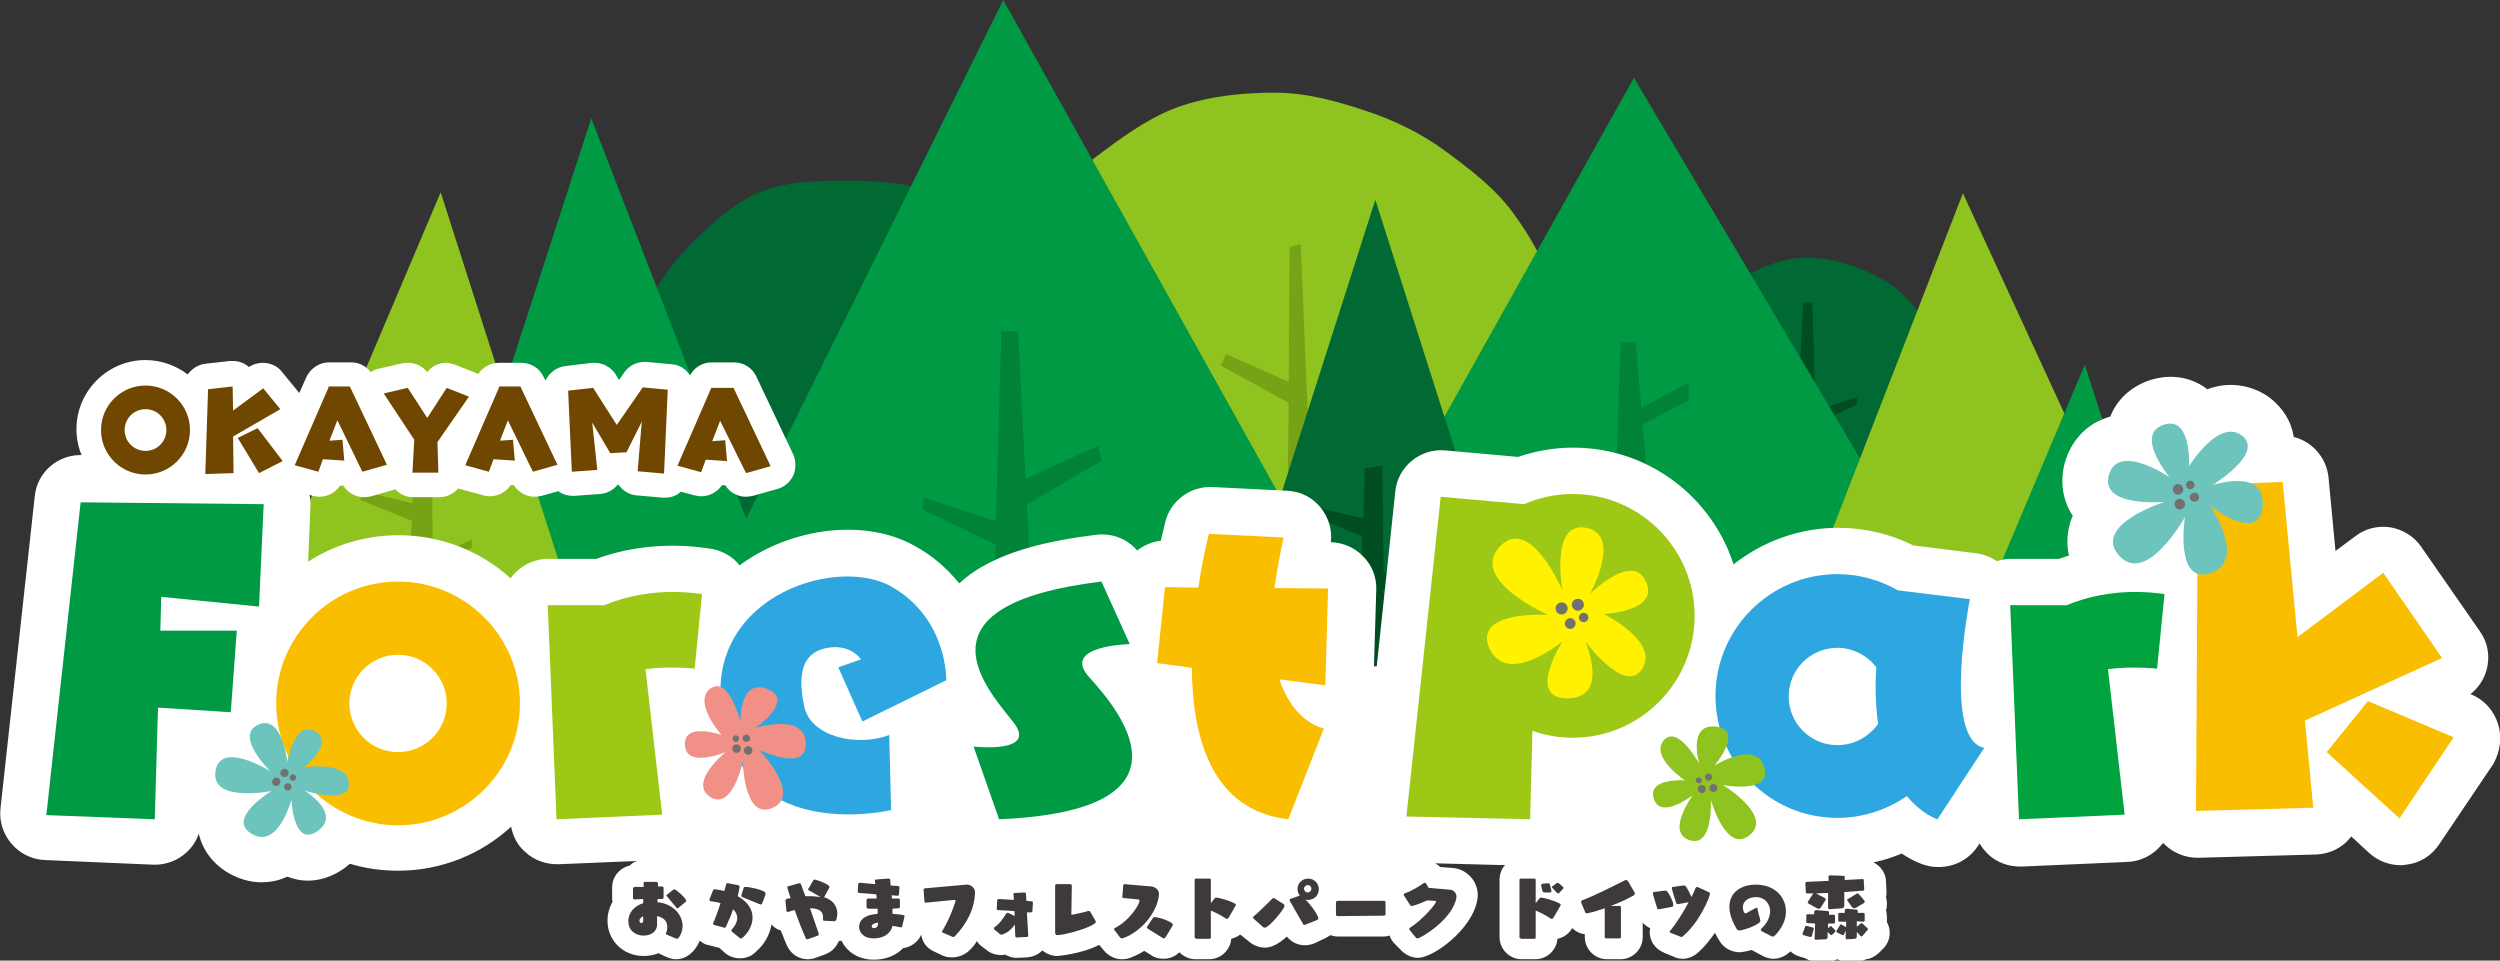
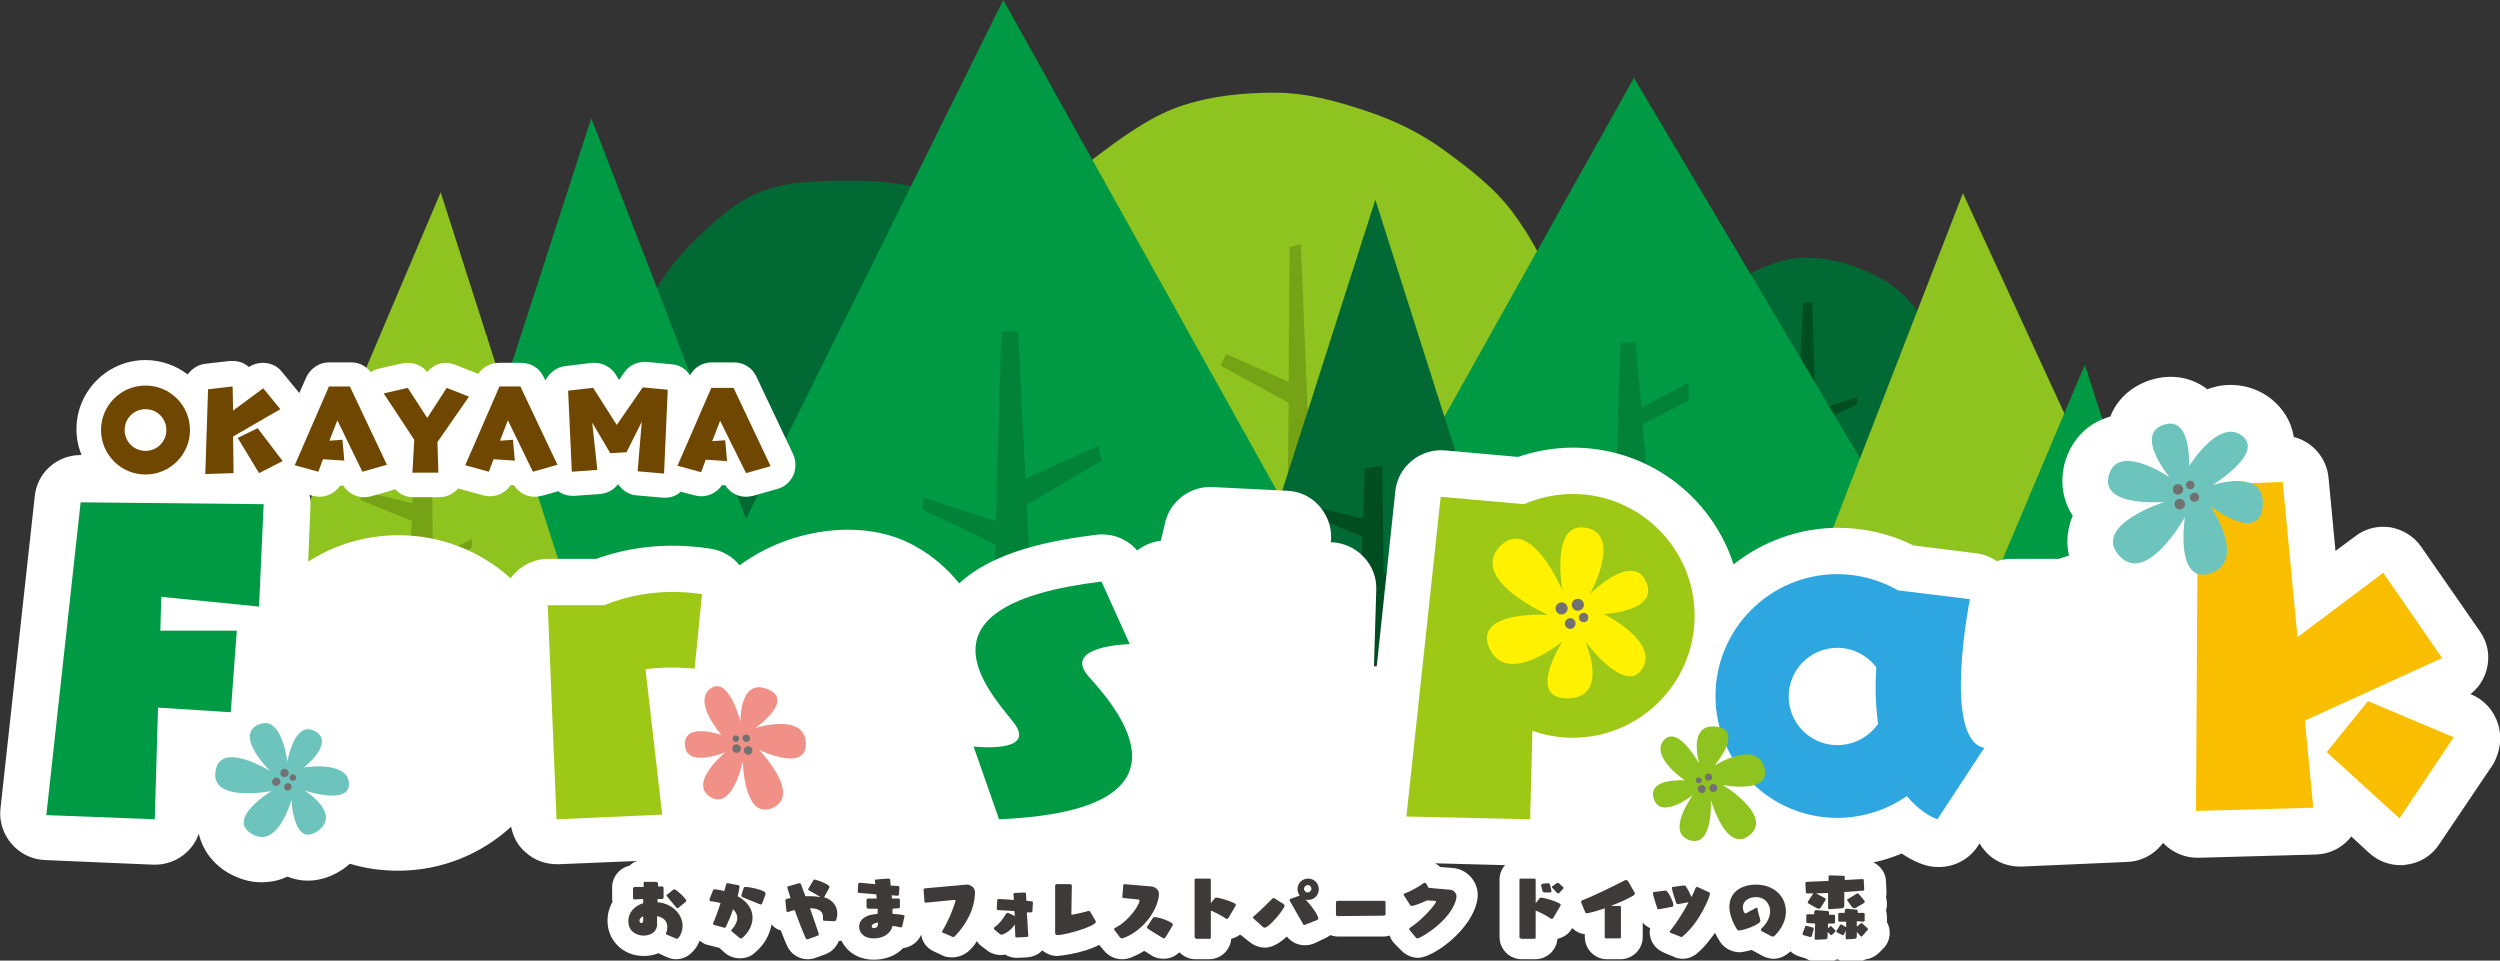
<svg xmlns="http://www.w3.org/2000/svg" xmlns:xlink="http://www.w3.org/1999/xlink" version="1.1" id="レイヤー_1" x="0px" y="0px" viewBox="0 0 539.5 207.3" style="enable-background:new 0 0 539.5 207.3;" xml:space="preserve">
  <rect x="0" y="0" width="539.5" height="207.3" fill="#333333" stroke="none" />
  <g>
    <g>
      <g>
        <g>
          <path style="fill:#006934;" d="M134.1,87.4c0-6.6,1.9-12.7,4.3-18.5c2.5-6,5.8-11.3,10.3-15.8c4.5-4.5,9.3-9.2,15.2-11.6      c5.8-2.4,12.4-2.5,19-2.5c6.6,0,13.1,0.4,18.9,2.8c6,2.5,11.1,6.7,15.6,11.2c4.5,4.5,8.5,9.7,11,15.7c2.4,5.8,3.5,12.2,3.5,18.8      c0,6.6-1.9,12.7-4.2,18.5c-2.5,6-5.5,11.7-10,16.2c-4.5,4.5-9.9,8.2-15.9,10.6c-5.8,2.4-12.1,4.2-18.8,4.2      c-6.6,0-12.6-2.7-18.4-5.1c-6-2.5-11.5-5.5-16-10c-4.5-4.5-7.8-9.9-10.3-15.9C135.8,100.1,134.1,94,134.1,87.4z" />
          <path style="fill:#006934;" d="M357.3,89.6c0-6,1.6-11.3,4.4-16.2c2.9-5,6.7-9.1,11.8-12.1c4.9-2.8,10.3-5.7,16.3-5.7      c6,0,11.9,2.1,16.8,4.9c5,2.9,8.4,7.8,11.3,12.8c2.8,4.9,4.9,10.2,4.9,16.2c0,6-1.6,11.6-4.4,16.5c-2.9,5-7,9.2-12.1,12.1      c-4.9,2.8-10.5,3.9-16.5,3.9s-12.1-0.3-16.9-3.2c-5-2.9-8.6-7.9-11.5-12.9C358.5,101.2,357.3,95.7,357.3,89.6z" />
          <polygon style="fill:#004D22;" points="378.8,81.2 379.2,79.4 388.2,83.4 389.1,65.3 391.1,65.3 391.8,88.6 400.7,85.7       400.8,87.2 391.9,91.5 392.2,103.7 387.1,103.4 388,86.6     " />
          <path style="fill:#8FC31F;" d="M212.1,83.2c0-6.8,1-13.4,3-19.5c2.1-6.4,5.1-12.3,9-17.6c3.9-5.3,8.9-9.7,14.2-13.6      c5.3-3.9,10.8-7.8,17.1-9.8c6.1-2,12.9-2.7,19.7-2.7c6.8,0,13.2,1.8,19.3,3.8c6.4,2.1,12.2,4.9,17.5,8.8      c5.3,3.9,10.7,8,14.6,13.3c3.9,5.3,7.2,11.3,9.3,17.6c2,6.1,1.6,12.9,1.6,19.7c0,6.8,0.5,13.6-1.5,19.7      c-2.1,6.4-6.5,11.6-10.3,16.9c-3.9,5.3-7.8,10.7-13.1,14.6c-5.3,3.9-11.3,6.9-17.7,9c-6.1,2-12.8,2.2-19.6,2.2      c-6.8,0-13.4-0.4-19.5-2.4c-6.4-2.1-11.9-5.7-17.2-9.5c-5.3-3.9-10.2-8.3-14.1-13.6c-3.9-5.3-6.6-11.2-8.7-17.6      C213.6,96.3,212.1,90,212.1,83.2z" />
          <polygon style="fill:#76A315;" points="283.2,112.4 280.7,52.7 278.3,53.3 278.1,82.4 264.6,76.4 263.4,78.9 278.1,86.9       277.8,111     " />
          <polygon style="fill:#009944;" points="90.6,139.6 127.6,25.5 171.5,139     " />
          <polygon style="fill:#009944;" points="293.7,122.1 352.6,16.8 419.7,129.7     " />
          <polygon style="fill:#008239;" points="364.4,82.6 354.2,88 353,73.9 349.7,73.9 348.6,106.6 355.7,106.1 354.5,91.6       364.4,86.4     " />
          <polygon style="fill:#006934;" points="265.1,142.2 296.8,43.1 328.9,144     " />
          <polygon style="fill:#009944;" points="148,138.2 216.5,0 295.8,142.2     " />
          <polygon style="fill:#8FC31F;" points="385.6,139.6 423.6,41.7 468.7,139.6     " />
          <polygon style="fill:#009944;" points="424.2,139.6 449.9,78.7 469.5,139.6     " />
          <polygon style="fill:#8FC31F;" points="56.7,132 95.1,41.5 124.2,132.4     " />
          <polygon style="fill:#76A315;" points="101.9,118.1 101.8,116.4 93.4,120.4 93.2,97.1 89.4,97.8 89,108.6 78.5,106.1       77.8,107.9 88.9,112.4 87.4,132.5 93.8,131.8 93.5,123.9     " />
        </g>
        <polygon style="fill:#008239;" points="237.7,99.4 237,96.2 221.3,103.3 219.7,71.5 216.1,71.5 214.9,112.5 199.3,107.4      199,109.9 214.8,117.5 214.1,139 223.1,138.4 221.6,108.9    " />
      </g>
      <g>
        <defs>
          <polygon id="SVGID_1_" points="265.1,142.2 296.8,43.1 328.9,144     " />
        </defs>
        <clipPath id="SVGID_2_">
          <use xlink:href="#SVGID_1_" style="overflow:visible;" />
        </clipPath>
        <polygon style="clip-path:url(#SVGID_2_);fill:#004D22;" points="307,121.5 306.9,119.7 298.6,123.8 298.3,100.5 294.5,101.1      294.2,111.9 283.6,109.4 282.9,111.2 294,115.8 292.6,163.8 299,163.1 298.6,127.2    " />
      </g>
    </g>
    <path style="fill:#FFFFFF;" d="M539.1,156.3c-0.9-2.9-2.9-5.2-5.7-6.4l-0.3-0.1c1.7-1.3,2.9-3.1,3.5-5.2c0.8-2.9,0.3-5.9-1.4-8.3   l-12.7-18.3c-1.5-2.2-3.9-3.7-6.6-4.2c-2.7-0.4-5.4,0.2-7.6,1.9l-4.3,3.2l-1.5-15.8c-0.4-4.3-3.5-7.8-7.5-8.8   c-0.5-3.3-2.3-6.2-5.1-8.4c-3.2-2.4-7.2-3.3-11.1-2.6c-0.9,0.2-1.7,0.4-2.5,0.7c-0.1-0.1-0.2-0.1-0.2-0.2   c-3.6-2.6-8.1-3.2-12.6-1.6c-3.8,1.4-6.7,4.1-8.1,7.7c-0.4,0.1-0.8,0.2-1.2,0.4c-4.2,1.5-7.3,5-8.6,9.5c-1.1,4.1-0.5,8.2,1.7,11.5   c-0.3,0.7-0.6,1.4-0.7,2.1c-0.6,2.2-0.6,4.4-0.1,6.5c-0.8,0.2-1.5,0.5-2.2,0.7h-10.4c-1,0-2,0.2-3,0.5c-1.3-0.9-2.8-1.5-4.4-1.7   l-13.6-1.7c-5-2.5-10.6-3.8-16.2-3.8c-8.5,0-16.4,3-22.6,7.9c-4.7-14.6-18.4-25.2-34.6-25.2c-4.1,0-8.1,0.7-11.9,2l-15.7-1.4   c-5.4-0.5-10.3,3.5-10.8,8.9l-4,37.7h-0.6l0.5-16.5c0.1-2.7-0.9-5.3-2.8-7.2c-1.8-1.9-4.3-3-7-3.1c0.3-2.5-0.4-5.1-2-7.2   c-1.8-2.4-4.5-3.8-7.5-3.9l-16.1-0.8c-4.7-0.2-8.9,2.9-10.1,7.4c0,0.1-0.4,1.7-1,4.2c-1.9,0.2-3.7,1-5.1,2.1   c-2.1-2.5-5.4-3.8-8.8-3.4c-9.6,1.2-22.1,3.5-29.6,10.5c-2.5-3.1-5.7-6-9.8-8.2c-10.5-5.8-26.3-4-37.6,4.3   c-1.5-1.9-3.7-3.2-6.3-3.6c-10.4-1.6-18.9,0.1-24.6,2.2h-10.4c-2.7,0-5.3,1.1-7.2,3.1c-0.3,0.3-0.6,0.7-0.9,1.1   c-6.4-5.8-14.9-9.3-24.2-9.3c-7.2,0-13.9,2.1-19.5,5.7l0.5-12c0-0.8,0-1.6-0.2-2.4l0.7,0.2c0.5,0.1,1,0.2,1.4,0.2   c1.8,0,3.5-0.9,4.5-2.4l0.7,0c1,1.6,2.7,2.5,4.5,2.5c0.5,0,1-0.1,1.5-0.2l5.2-1.5c1,1.1,2.4,1.7,3.9,1.7h5.6c1.4,0,2.8-0.6,3.8-1.6   c0.1-0.1,0.2-0.2,0.2-0.3c0.1,0,0.3,0.1,0.4,0.1l5.1,1.4c0.5,0.1,1,0.2,1.4,0.2c1.8,0,3.5-0.9,4.5-2.4l0.7,0c1,1.6,2.7,2.5,4.5,2.5   c0.5,0,1-0.1,1.5-0.2l3.6-1c0.9,0.7,2,1,3.1,1c0.1,0,0.2,0,0.4,0l5.5-0.4c1.4-0.1,2.8-0.8,3.7-1.9c0.1-0.1,0.1-0.2,0.2-0.2   c0.1,0.2,0.2,0.3,0.4,0.5c0.9,1.1,2.2,1.8,3.6,1.9l5.7,0.5c0.1,0,0.3,0,0.4,0c1.3,0,2.5-0.4,3.4-1.3l3,0.8c0.5,0.1,1,0.2,1.4,0.2   c1.8,0,3.5-0.9,4.5-2.4l0.7,0c1,1.6,2.7,2.5,4.5,2.5c0.5,0,1-0.1,1.5-0.2l5.3-1.5c1.5-0.4,2.7-1.5,3.4-2.9c0.6-1.4,0.6-3.1,0-4.5   l-8-16.9c-0.9-1.9-2.8-3-4.8-3h-4.8c-2,0-3.8,1.1-4.7,2.8c-0.9-1.4-2.3-2.3-4-2.4l-5.4-0.5c-0.1,0-0.3,0-0.4,0   c-1.7,0-3.4,0.8-4.4,2.3l-1.1,1.6l-0.8-1.3c-1-1.5-2.7-2.4-4.5-2.4c-0.2,0-0.4,0-0.6,0L122,79c-1.9,0.2-3.5,1.5-4.3,3.1l-0.4-0.8   c-0.9-1.9-2.8-3-4.8-3h-4.8c-1.8,0-3.5,0.9-4.5,2.4c-0.1,0-0.1,0-0.2-0.1l-4.8-1.9c-0.6-0.2-1.3-0.4-1.9-0.4c-1.6,0-3.1,0.7-4.1,2   c-1-1.3-2.6-2-4.2-2c-0.4,0-0.8,0-1.2,0.1l-5.2,1.2c-0.6,0.1-1.1,0.4-1.6,0.7c-1-1.3-2.5-2.1-4.2-2.1h-4.8c-2.1,0-4,1.3-4.9,3.2   l-1.5,3.4c0,0,0,0-0.1-0.1l-3.7-4.5c-1-1.3-2.6-1.9-4.1-1.9c-1,0-2.1,0.3-3,0.9c0,0,0,0,0,0c-1-0.9-2.2-1.3-3.5-1.3   c-0.2,0-0.4,0-0.6,0l-5.3,0.6c-1.6,0.2-2.9,1.1-3.8,2.3c-2.5-1.9-5.7-3.1-9.1-3.1c-8.2,0-14.9,6.7-14.9,14.9c0,2,0.4,3.9,1.1,5.6   l-0.1,0c0,0-0.1,0-0.1,0c-5.1,0-9.4,3.8-9.9,8.9l-7.4,67.4c-0.3,2.8,0.6,5.5,2.4,7.6c1.8,2.1,4.4,3.4,7.2,3.5l23.4,1   c0.1,0,0.3,0,0.4,0c2.5,0,5-1,6.8-2.7c1.2-1.1,2.1-2.5,2.6-4c0.8,3.5,3,6.5,6.4,8.5c2.3,1.3,4.7,2,7.1,2c1.7,0,3.5-0.3,5.1-1   c0.2-0.1,0.4-0.2,0.6-0.2c4,1.6,8.4,0.9,12.3-1.9c0.4-0.3,0.7-0.6,1.1-0.9c3.3,1,6.8,1.5,10.4,1.5c9.4,0,18-3.6,24.4-9.5   c0.4,2.1,1.4,4.1,3.1,5.5c1.8,1.7,4.3,2.6,6.8,2.6c0.1,0,0.3,0,0.4,0l16.9-0.7c-0.6,0.2-1.2,0.5-1.6,1c-2.2,0.5-3.8,2.4-3.8,4.7   c0,0,0,0.1,0,0.1l0,2c0,0.3,0,0.7,0.1,1c-0.7,1.2-1.1,2.6-1.1,4.1c0,4.3,3.4,7.6,7.8,7.6c1.2,0,2.2-0.2,3.2-0.6   c1.8,0.9,2.7,1.3,3.8,1.3c2.4,0,4.2-1.8,5.1-4c0.4,0.3,0.8,0.6,1.3,0.8c0.1,0,0.3,0.1,0.4,0.1l2.3,0.6c0.1,0,0.2,0,0.3,0.1l1.1,1   c0.9,0.8,2.1,1.2,3.3,1.2c1.2,0,2.4-0.4,3.3-1.3c1.9-1.6,3.1-3.7,3.5-6c0.5,0.6,1.2,1.1,2,1.3c0.6,1.5,1,2.6,1.4,3.4   c0.8,1.7,2.5,2.8,4.4,2.8c0.6,0,1.2-0.1,1.7-0.3l0,0l2.2-0.8c0.1,0,0.1-0.1,0.2-0.1c1.2-0.5,2.1-1.5,2.6-2.7c0.2,0,0.4-0.1,0.6-0.1   c1.1,2.3,3.5,4.1,7,4.1c2.5,0,4.8-0.9,6.3-2.5c1.7-0.2,3.2-1.3,3.9-2.9c0.2,1.6,1.2,2.9,2.7,3.6l1.7,0.8c0.7,0.4,1.5,0.5,2.3,0.5   c1.4,0,2.8-0.6,3.8-1.6c0.6-0.6,1.1-1.2,1.5-1.9c0.3,0.4,0.5,0.7,0.9,1l1.2,0.9c0.1,0.1,0.2,0.1,0.2,0.2c0.9,0.6,1.9,0.9,2.9,0.9   c0.3,0,0.6,0,0.9-0.1c0.7,0.4,1.5,0.7,2.4,0.7c0.1,0,0.2,0,0.3,0l2-0.1c1.3-0.1,2.5-0.6,3.3-1.5c0.9,0.7,2,1.2,3.2,1.2   c0.1,0,5.3-0.4,9.1-2.4l1,1.2c1,1.2,2.4,1.9,3.9,1.9c0.9,0,1.5-0.2,1.8-0.3c1-0.4,2.1-0.9,3-1.5c0.6,0.3,1.1,0.7,1.5,0.9   c0,0,0.1,0.1,0.1,0.1c0.8,0.5,1.7,0.7,2.6,0.7c1.3,0,2.5-0.5,3.4-1.4c0.9,0.9,2.1,1.5,3.5,1.5h2.9c2.5,0,4.6-1.9,4.8-4.4   c0.7-0.2,1.4-0.5,1.9-0.9c0.1,0,0.1,0.1,0.2,0.1l2,1.6c1.2,0.9,2.4,1.1,3.2,1.1c1.5,0,3.2-1,4.7-2.4c1.4,1.8,3.9,2.4,6.1,1.4   l2.3-1.1c0.4-0.2,0.7-0.4,1-0.6c0.5,0.2,1.1,0.3,1.7,0.3c0,0,0,0,0,0l9.9,0c0.4,0,0.8-0.1,1.2-0.2c0.2,0.7,0.6,1.3,1.1,1.8   c0,0,0,0,0,0l1.5,1.5c0.9,0.9,2.2,1.5,3.5,1.5c3.3,0,11.7-6.1,12.8-12.5c0-0.2,0.1-0.5,0.1-1c0-3.1-2.4-5.7-5.5-5.9l-2.6-0.2   c-0.3-0.3-0.7-0.6-1.1-0.8l15.1,0.4c-0.8,0.8-1.2,2-1.2,3.2v12.3c0,2.6,2.1,4.8,4.8,4.8h2.9c2.5,0,4.6-1.9,4.8-4.4   c1.3-0.3,2.4-1,3.1-2.2l0.1-0.1c0.7,0.7,1.7,1.2,2.7,1.3v0.6c0,2.6,2.1,4.8,4.8,4.8h2.9c2.6,0,4.8-2.1,4.8-4.8v-3.1   c0.4,0.5,1,0.9,1.6,1.2c0,0.3-0.1,0.5-0.1,0.8c0,1.9,1.1,3.6,2.9,4.4c0.1,0,0.1,0,0.2,0.1l2.2,0.9c0.1,0,0.1,0.1,0.2,0.1   c0.2,0.1,0.8,0.3,1.6,0.3c1.4,0,2.6-0.6,3.5-1.5c1.3-1.1,2.4-2.6,3.5-4.1c0.3,0.6,0.6,1.2,1,1.8c0.9,1.5,2.6,2.4,4.4,2.4   c0,0,1.1-0.1,2.5-0.5c0.7,0.4,1.5,0.8,2.4,1.3c0.1,0,0.1,0.1,0.2,0.1c0.7,0.3,1.4,0.5,2.1,0.5c1.4,0,2.6-0.6,3.7-1.6   c0.5,0.5,1.2,0.9,1.9,1.1l1.3,0.4c0.8,0.5,1.9,0.8,3,0.8l2-0.1c0.7,0,1.3-0.2,1.9-0.5c0.7,0.4,1.5,0.6,2.4,0.6c0.1,0,0.2,0,0.3,0   l1.5-0.1c0.7,0,1.4-0.2,2-0.5c1-0.1,1.9-0.6,2.7-1.3l0.9-0.9c0,0,0.1-0.1,0.1-0.1c0.9-0.9,1.4-2.1,1.4-3.4c0-0.8-0.2-1.6-0.6-2.3   l0-0.9c0,0,0-0.1,0-0.2c0-0.5-0.1-1.1-0.2-1.5c0.2-0.5,0.2-1,0.2-1.5c0-0.4-0.1-0.9-0.2-1.3c0.1-0.4,0.1-0.8,0.1-1.2   c0,0,0-0.1,0-0.1l-0.1-2c0-1.8-1.1-3.4-2.7-4.2c2.1-0.4,4.1-1.1,6.1-1.9c2.4,1.6,4.3,2.3,5.1,2.5c1,0.3,1.9,0.4,2.9,0.4   c3.3,0,6.5-1.6,8.4-4.5l0.4-0.6c0.5,0.9,1.2,1.7,1.9,2.4c1.8,1.7,4.3,2.6,6.8,2.6c0.1,0,0.3,0,0.4,0l22.8-1   c2.8-0.1,5.4-1.4,7.2-3.5c0.2-0.2,0.3-0.4,0.5-0.6c0.1,0.1,0.3,0.3,0.4,0.4c1.9,1.8,4.4,2.8,7,2.8c0.1,0,0.2,0,0.3,0l25.3-0.7   c2.8-0.1,5.4-1.3,7.2-3.4c0.1-0.2,0.3-0.3,0.4-0.5l3.9,3.6c1.9,1.7,4.3,2.6,6.7,2.6c0.4,0,0.8,0,1.2-0.1c2.9-0.3,5.5-1.9,7.1-4.3   l11.8-17.5C539.5,162.2,540,159.2,539.1,156.3z" />
    <g>
      <g>
        <polygon style="fill:#009944;" points="10,175.9 33.4,176.8 34.1,152.7 49.8,153.7 51.1,136.1 34.6,136.1 34.8,128.8 55.9,130.9      56.9,108.8 17.4,108.4    " />
        <g>
-           <path style="fill:#FABE00;" d="M85.9,125.5c-14.5,0-26.3,11.8-26.3,26.3s11.8,26.3,26.3,26.3s26.3-11.8,26.3-26.3      S100.4,125.5,85.9,125.5z M85.9,162.3c-5.8,0-10.5-4.7-10.5-10.5c0-5.8,4.7-10.5,10.5-10.5s10.5,4.7,10.5,10.5      C96.4,157.6,91.7,162.3,85.9,162.3z" />
-         </g>
+           </g>
        <g>
          <path style="fill:#9DC815;" d="M339.4,106.6c-3.7,0-7.3,0.8-10.5,2.2l-18-1.6l-7.4,69l26.7,0.6l0.5-19.1c2.7,1,5.7,1.5,8.7,1.5      c14.5,0,26.3-11.8,26.3-26.3C365.7,118.4,353.9,106.6,339.4,106.6z" />
        </g>
        <g>
-           <path style="fill:#00A33E;" d="M446,130.6h-12.2l1.9,46.2l22.8-1l-3.6-31.4c5.3-0.7,10.6-0.1,10.6-0.1l1.6-16.1      C457.5,126.8,450,128.9,446,130.6z" />
-         </g>
+           </g>
        <g>
-           <path style="fill:#2EA7E0;" d="M192.2,126.5c-12.3-6.8-41.8,2.9-36,29.3s36.1,19,36.1,19l-0.4-16.2c-7.1,2.7-16.9,0.3-18.3-6      c-1.4-6.3-0.9-11.5,4.5-12.7c5.4-1.2,7.7,2.4,7.7,2.4l-4.9,1.7l5.2,11.7l18.1-8.9C204.2,146.9,204.6,133.4,192.2,126.5z" />
-         </g>
+           </g>
        <path style="fill:#009944;" d="M243.8,139l-6.1-13.5c-42.1,5.1-24.1,23.8-18.9,30.5c5.1,6.7-8.7,5.1-8.7,5.1l5.5,15.7     c44-1.9,26-23.4,19.6-30.5C228.6,139.3,243.8,139,243.8,139z" />
        <g>
-           <path style="fill:#FABE00;" d="M277,116l-16.1-0.8c0,0-1.3,4.7-2.3,11.6l-7.2-0.1l-1.7,16.4l7.5,1c0.1,15.1,4.3,30.8,20.8,32.7      l7.7-19.6c0,0-6.5-1.1-9.6-10.6l9.9,1.3l0.6-20.9l-11.6-0.1C275.5,123.7,276.1,120,277,116z" />
-         </g>
+           </g>
        <g>
          <path style="fill:#2EA7E0;" d="M425.1,129.3l-15.5-1.9c-3.9-2.2-8.3-3.5-13.1-3.5c-14.5,0-26.3,11.8-26.3,26.3      c0,14.5,11.8,26.3,26.3,26.3c5.6,0,10.8-1.8,15-4.7c3.3,4,6.6,5,6.6,5l10.1-15.4C419.1,159.5,425.1,129.3,425.1,129.3z       M396.5,160.8c-5.8,0-10.5-4.7-10.5-10.5c0-5.8,4.7-10.5,10.5-10.5c3.4,0,6.5,1.7,8.4,4.2c-0.3,4.7-0.1,8.7,0.4,12.2      C403.4,158.9,400.2,160.8,396.5,160.8z" />
        </g>
        <g>
          <path style="fill:#FABE00;" d="M497.4,155.5l1.8,18.8l-25.3,0.7l0.4-70.3l18.3-0.7l3.2,33.5l18.5-13.9L527,142L497.4,155.5z" />
        </g>
        <polygon style="fill:#FABE00;" points="511,151.3 529.5,159.1 517.8,176.6 502.1,162.3    " />
        <g>
          <path style="fill:#9DC815;" d="M130.4,130.6h-12.2l1.9,46.2l22.8-1l-3.6-31.4c5.3-0.7,10.6-0.1,10.6-0.1l1.6-16.1      C141.9,126.8,134.5,128.9,130.4,130.6z" />
        </g>
        <g>
          <path style="fill:#6DC4BC;" d="M471.5,111.6c0,0-8.3,14.9-14.2,8.3c-5.9-6.6,9.8-11.6,9.8-11.6s-14,1.3-12-5.8      c2-7.1,13.1,0.5,13.1,0.5s-7.6-9.1-1.4-11.3c6.2-2.2,5.6,8.9,5.6,8.9s6.4-10.4,11.4-6.6c5,3.8-6.4,10.7-6.4,10.7      s11.6-3.9,10.9,4.5c-0.7,8.3-11.3,0-11.3,0s8,11.7,0.1,14.5C469.2,126.3,471.5,111.6,471.5,111.6z" />
          <path style="fill:#727171;" d="M469.5,108.1c0.4-0.5,1.1-0.6,1.6-0.2c0.5,0.4,0.6,1.1,0.2,1.6c-0.4,0.5-1.1,0.6-1.6,0.2      C469.2,109.3,469.1,108.6,469.5,108.1z" />
          <path style="fill:#727171;" d="M472.8,106.7c0.4-0.4,1-0.5,1.4-0.2c0.4,0.4,0.5,1,0.2,1.4c-0.4,0.4-1,0.5-1.4,0.2      C472.5,107.8,472.4,107.2,472.8,106.7z" />
          <path style="fill:#727171;" d="M471.9,104.1c0.3-0.4,0.9-0.5,1.3-0.2c0.4,0.3,0.5,0.9,0.2,1.3c-0.3,0.4-0.9,0.5-1.3,0.2      C471.7,105,471.6,104.5,471.9,104.1z" />
          <path style="fill:#727171;" d="M469.1,104.9c0.4-0.5,1.1-0.6,1.6-0.2c0.5,0.4,0.6,1.1,0.2,1.6c-0.4,0.5-1.1,0.6-1.6,0.2      C468.8,106.1,468.8,105.4,469.1,104.9z" />
        </g>
        <g>
          <path style="fill:#6DC4BC;" d="M58.6,170.7c0,0-13.1,2.6-12.1-4.2c0.9-6.9,11.8-0.1,11.8-0.1s-7.8-7.6-2.6-10      c5.2-2.4,6.3,8,6.3,8s1.5-9.1,6-6.6c4.4,2.5-2.4,7.8-2.4,7.8s9.4-1.5,9.7,3.4c0.3,4.9-9.6,1.6-9.6,1.6s8.1,4.9,2.9,8.7      c-5.3,3.8-5.7-6.7-5.7-6.7s-2.9,10.7-8.5,7.4C48.6,176.7,58.6,170.7,58.6,170.7z" />
          <path style="fill:#727171;" d="M59.6,167.8c0.5,0,0.9,0.4,0.9,0.9c0,0.5-0.4,0.9-0.9,0.9c-0.5,0-0.9-0.4-0.9-0.9      C58.8,168.2,59.1,167.8,59.6,167.8z" />
          <path style="fill:#727171;" d="M62.1,169c0.4,0,0.8,0.3,0.8,0.8c0,0.4-0.3,0.8-0.8,0.8c-0.4,0-0.8-0.3-0.8-0.8      C61.3,169.4,61.7,169,62.1,169z" />
          <path style="fill:#727171;" d="M63.2,167.1c0.4,0,0.7,0.3,0.7,0.7c0,0.4-0.3,0.7-0.7,0.7c-0.4,0-0.7-0.3-0.7-0.7      C62.5,167.5,62.8,167.1,63.2,167.1z" />
          <path style="fill:#727171;" d="M61.4,165.9c0.5,0,0.9,0.4,0.9,0.9c0,0.5-0.4,0.9-0.9,0.9c-0.5,0-0.9-0.4-0.9-0.9      C60.5,166.3,60.9,165.9,61.4,165.9z" />
        </g>
        <g>
          <path style="fill:#F09087;" d="M163.8,161.8c0,0,9.3,9.6,3,12.5c-6.3,2.9-6.5-10-6.5-10s-2.2,10.7-7,7.7      c-4.9-3.1,3.3-9.7,3.3-9.7s-8.5,3.6-8.8-1.5c-0.3-5.1,7.9-2.2,7.9-2.2s-6.3-7.1-2.4-10c4-2.9,6.5,7.2,6.5,7.2s-0.3-9.5,5.8-7.1      c6.1,2.4-2.6,8.4-2.6,8.4s10.6-3.4,10.9,3.2C174.2,166.9,163.8,161.8,163.8,161.8z" />
          <path style="fill:#727171;" d="M160.7,162.5c-0.3-0.4-0.2-1,0.2-1.3c0.4-0.3,1-0.2,1.3,0.2c0.3,0.4,0.2,1-0.2,1.3      C161.6,163,161,162.9,160.7,162.5z" />
          <path style="fill:#727171;" d="M160.4,159.8c-0.3-0.4-0.2-0.9,0.2-1.1c0.4-0.3,0.9-0.2,1.1,0.2c0.3,0.4,0.2,0.9-0.2,1.1      C161.1,160.2,160.6,160.1,160.4,159.8z" />
          <path style="fill:#727171;" d="M158.2,159.8c-0.2-0.3-0.1-0.8,0.2-1c0.3-0.2,0.8-0.1,1,0.2c0.2,0.3,0.1,0.8-0.2,1      C158.9,160.2,158.4,160.1,158.2,159.8z" />
          <path style="fill:#727171;" d="M158.2,162.1c-0.3-0.4-0.2-1,0.2-1.3c0.4-0.3,1-0.2,1.3,0.2c0.3,0.4,0.2,1-0.2,1.3      C159,162.6,158.5,162.5,158.2,162.1z" />
        </g>
        <g>
          <path style="fill:#8FC31F;" d="M371.8,169.4c0,0,10.9,6.6,5.8,10.8c-5.1,4.2-8.4-7.6-8.4-7.6s0.6,10.4-4.6,8.7      c-5.2-1.7,0.7-9.7,0.7-9.7s-6.9,5.4-8.4,0.8c-1.5-4.6,6.7-4,6.7-4s-7.5-5-4.6-8.6c3-3.6,7.7,5,7.7,5s-2.6-8.7,3.6-8      c6.2,0.7-0.3,8.4-0.3,8.4s8.9-5.6,10.7,0.3C382.6,171.5,371.8,169.4,371.8,169.4z" />
          <path style="fill:#727171;" d="M369.2,170.7c-0.4-0.3-0.4-0.8-0.1-1.2c0.3-0.4,0.8-0.4,1.2-0.1c0.4,0.3,0.4,0.8,0.1,1.2      C370.1,171,369.5,171,369.2,170.7z" />
          <path style="fill:#727171;" d="M368.2,168.3c-0.3-0.3-0.4-0.8-0.1-1.1c0.3-0.3,0.8-0.4,1.1-0.1c0.3,0.3,0.4,0.8,0.1,1.1      C369,168.5,368.5,168.6,368.2,168.3z" />
          <path style="fill:#727171;" d="M366.2,168.9c-0.3-0.2-0.3-0.7-0.1-0.9c0.2-0.3,0.7-0.3,0.9-0.1c0.3,0.2,0.3,0.7,0.1,0.9      C366.9,169.1,366.5,169.1,366.2,168.9z" />
          <path style="fill:#727171;" d="M366.7,170.9c-0.4-0.3-0.4-0.9-0.1-1.2c0.3-0.4,0.8-0.4,1.2-0.1c0.4,0.3,0.4,0.8,0.1,1.2      C367.6,171.2,367.1,171.3,366.7,170.9z" />
        </g>
        <g>
          <path style="fill:#FFF100;" d="M334.1,132.7c0,0-17.1-7.5-10.5-14.7c6.6-7.1,13.6,9.5,13.6,9.5s-2.8-15.1,5.1-13.6      c7.9,1.5,0.8,14.3,0.8,14.3s9.1-9.2,12.1-2.7c3,6.5-9.1,7-9.1,7s12,5.9,8.3,11.8c-3.6,5.9-12.3-5.9-12.3-5.9s5.4,12.2-3.8,12.3      c-9.1,0.1-1.1-12.3-1.1-12.3s-11.9,9.9-15.8,1.5C317.8,131.6,334.1,132.7,334.1,132.7z" />
          <path style="fill:#727171;" d="M337.7,130.2c0.6,0.4,0.8,1.2,0.4,1.8c-0.4,0.6-1.2,0.8-1.8,0.4c-0.6-0.4-0.8-1.2-0.4-1.8      C336.3,130,337.1,129.8,337.7,130.2z" />
          <path style="fill:#727171;" d="M339.5,133.6c0.5,0.3,0.7,1,0.3,1.6c-0.3,0.5-1,0.7-1.6,0.3c-0.5-0.3-0.7-1-0.3-1.6      C338.3,133.4,339,133.2,339.5,133.6z" />
          <path style="fill:#727171;" d="M342.3,132.4c0.5,0.3,0.6,0.9,0.3,1.4c-0.3,0.5-0.9,0.6-1.4,0.3c-0.5-0.3-0.6-0.9-0.3-1.4      C341.3,132.2,341.9,132.1,342.3,132.4z" />
          <path style="fill:#727171;" d="M341.2,129.4c0.6,0.4,0.8,1.2,0.4,1.8c-0.4,0.6-1.2,0.8-1.8,0.4c-0.6-0.4-0.8-1.2-0.4-1.8      C339.8,129.2,340.6,129.1,341.2,129.4z" />
        </g>
        <g>
          <path style="fill:#704700;" d="M50.3,94.2l0.1,7.9l-6.1,0.2L44.9,84l5.3-0.6l0.1,5.2l6.5-4.8l3.7,4.5L50.3,94.2z M51.3,94.5      l4.6,7.6l5.1-2.6l-5.4-7.1L51.3,94.5z M70.9,83.6l-7.3,16.8l5.1,1.4l1-2.7l4.6,0.3l-0.4-4.5l-2.8,0.2l1.7-4.4l5.4,11.1l5.3-1.5      l-8-16.9H70.9z M107.7,83.6l-7.3,16.8l5.1,1.4l1-2.7l4.6,0.3l-0.4-4.5l-2.8,0.2l1.7-4.4l5.4,11.1l5.3-1.5l-8-16.9H107.7z       M161,102.1l5.3-1.5l-8-16.9h-4.8l-7.3,16.8l5.1,1.4l1-2.7l4.6,0.3l-0.4-4.5l-2.8,0.2l1.7-4.4L161,102.1z M101.2,85.6l-4.8-1.9      l-4.2,6.5L88,83.7l-5.2,1.2l6.6,10L89,102h5.6l-0.2-6.6L101.2,85.6z M133.1,91.7l-5.1-8l-5.4,0.6l0.8,17.5l5.5-0.4l-1.1-10.2      l3.9,6.6l3.5-0.2l3.3-6.6l-0.9,10.7l5.7,0.5l0.8-18.1l-5.4-0.5L133.1,91.7z M41,92.8c0,5.3-4.3,9.6-9.6,9.6      c-5.3,0-9.6-4.3-9.6-9.6c0-5.3,4.3-9.6,9.6-9.6C36.7,83.2,41,87.5,41,92.8z M35.9,92.8c0-2.5-2-4.5-4.5-4.5s-4.5,2-4.5,4.5      c0,2.5,2,4.5,4.5,4.5S35.9,95.3,35.9,92.8z" />
        </g>
      </g>
      <g>
        <path style="fill:#3E3A39;" d="M141.8,199.5c0,1.6-1.4,2.4-2.9,2.4c-1.4,0-3.3-0.8-3.3-3.1c0-2,1.4-3.3,3.2-3.9V194l-1.9,0.1     c-0.1,0-0.3-0.1-0.3-0.3l0-2.1v0c0-0.1,0.1-0.2,0.3-0.3l2,0c0-0.3,0-0.6,0-0.8c0-0.2,0-0.3,0.3-0.3h2.4c0.2,0,0.4,0.2,0.4,0.4     v0.6l0.9,0h0c0.1,0,0.3,0.1,0.3,0.3l0,2.1c0,0.1-0.1,0.3-0.3,0.3l-1,0c0,0.2,0,0.5,0,0.7c3.3,0.3,5.4,2.7,5.4,5.1     c0,1.6-0.9,2.8-1.2,2.8c-0.2,0-2.1-0.9-2.2-0.9c-0.1,0-0.2-0.1-0.2-0.2c0,0,0-0.1,0-0.1c0.2-0.3,0.3-0.9,0.3-1.4     c0-1.6-1.3-2.1-2.2-2.3L141.8,199.5L141.8,199.5z M138.9,197.7c-0.5,0.2-0.9,0.5-0.9,1c0,0.5,0.4,0.5,0.4,0.5     c0.2,0,0.4-0.2,0.4-0.5V197.7z M146.4,195.9c-0.1,0.1-0.1,0.1-0.2,0.1c-0.1,0-0.1,0-0.2-0.1c-0.5-0.6-1.6-1.9-2.1-2.5     c0,0-0.1-0.1-0.1-0.1s0-0.1,0.1-0.2l1.4-1.1c0.1-0.1,0.1-0.1,0.2-0.1c0.4,0,2.6,2,2.6,2.5c0,0.1,0,0.1-0.1,0.2L146.4,195.9z" />
        <path style="fill:#3E3A39;" d="M157.9,201c-0.1-0.1-0.1-0.2-0.1-0.2c0-0.1,0.1-0.2,0.2-0.3c0.7-0.8,1.1-1.6,1.1-2.4     c0-0.7-0.3-1.3-0.9-1.9c-0.4,1.3-1,2.6-1.5,3.7c-0.1,0.2-0.1,0.3-0.3,0.3c0,0-0.1,0-0.1,0l-2.2-0.6c-0.1,0-0.2-0.1-0.2-0.2     c0,0,0-0.1,0-0.2c0.6-1.3,1.1-2.8,1.6-4.3c-0.6-0.2-1.3-0.3-2-0.4c-0.2,0-0.4-0.1-0.4-0.3c0,0,0-0.1,0-0.1l0.7-1.8     c0.1-0.3,0.2-0.4,0.4-0.4c0,0,1.1,0.1,2.1,0.4l0.4-1.4c0-0.2,0.1-0.3,0.3-0.3h0.1l2.1,0.4c0.3,0,0.4,0.2,0.4,0.4     c0,0.2-0.3,1.6-0.4,2c2.2,1.2,3.2,2.9,3.2,4.6c0,1.6-0.8,3.2-2.2,4.4c-0.1,0.1-0.2,0.1-0.3,0.1c-0.1,0-0.2,0-0.3-0.1L157.9,201z      M164.5,194.9c-0.1,0.2-0.2,0.3-0.3,0.3c-0.1,0-0.1,0-4-1.6c-0.1,0-0.2-0.2-0.2-0.3c0,0,0-0.1,0-0.2l0.5-1.5     c0.1-0.2,0.1-0.2,0.4-0.2c0.9,0,3.1,0.5,4,1c0.1,0.1,0.3,0.2,0.3,0.4c0,0.1,0,0.1,0,0.2L164.5,194.9z" />
        <path style="fill:#3E3A39;" d="M180,198.8c-0.6,0-1.5-0.1-2.1-0.1c-0.2,0-0.3-0.1-0.3-0.3c0,0,0-0.1,0-0.2c0-0.1,0-0.3,0-0.4     c0-1.1-0.9-1.8-2.8-1.8c1.9,5.5,1.9,5.5,1.9,5.6c0,0.1-0.1,0.3-0.2,0.3l-2.2,0.8c0,0-0.1,0-0.1,0c-0.1,0-0.3-0.1-0.3-0.2     c-0.6-1.3-1.6-3.8-2.4-6.1c-0.5,0.1-0.9,0.2-1.4,0.4c0,0-0.1,0-0.1,0c-0.1,0-0.3-0.1-0.3-0.3l-0.2-2.1v-0.1c0-0.2,0-0.3,1.1-0.5     c-0.4-1.2-0.7-2.2-0.7-2.3c0-0.1,0-0.2,0.1-0.2c0.4-0.1,1.7-0.5,2.4-0.7c0,0,0.1,0,0.1,0c0.2,0,0.3,0.1,0.4,0.3     c0,0.1,0.4,1.1,0.9,2.5c0.4,0,0.8,0,1.1,0c0.8,0,1.5,0.1,2.2,0.2l-2.6-1.5c-0.1,0-0.1-0.1-0.1-0.2c0,0,0-0.1,0.1-0.2l1-1.7     c0.1-0.1,0.1-0.2,0.2-0.2c0.4,0,3.3,1,3.3,1.6c0,0,0,0.1,0,0.1l-1.1,2c0,0,0,0.1-0.1,0.1c2,0.6,2.9,2,2.9,3.6     c0,0.4-0.1,0.8-0.2,1.2c-0.1,0.3-0.3,0.4-0.6,0.4H180z" />
        <path style="fill:#3E3A39;" d="M192.6,196.1l0,1.1c2.5,0.2,2.6,0.3,2.6,0.5c0,0.2-0.5,2.1-0.5,2.2c0,0.2-0.1,0.2-0.3,0.2     c-0.1,0-0.1,0-0.2,0c-0.4-0.1-1-0.2-1.6-0.3c-0.4,1.8-2.1,2.7-4,2.7c-2.5,0-3.2-1.5-3.2-2.5c0-0.9,0.5-1.8,1.7-2.3     c0.6-0.3,1.4-0.4,2.3-0.5l0-1.1h-2c-0.2,0-0.4-0.2-0.4-0.4l0-1.5c0-0.2,0.2-0.3,0.4-0.3h1.8l-0.1-0.9l-3.7-0.3     c-0.2,0-0.3-0.2-0.3-0.3v0l0.1-1.6c0-0.2,0.2-0.3,0.4-0.3h0l3.3,0.3l-0.1-0.6c0-0.1,0-0.1,0-0.1c0-0.3,0.1-0.3,0.3-0.3     c0.1,0,2.2-0.2,2.6-0.2c0.3,0,0.4,0.2,0.4,0.2l0.1,1.3l1.6,0.1c0.2,0,0.3,0.2,0.3,0.4v0L194,193c0,0.2-0.2,0.3-0.3,0.3h-0.1     l-1.2-0.1l0.1,0.7l1.4,0c0.2,0,0.3,0.2,0.3,0.3l0,1.5c0,0.2-0.2,0.3-0.3,0.3L192.6,196.1z M188.1,199.9c0,0.3,0.3,0.4,0.5,0.4     c0.4,0,0.9-0.2,0.9-1.2C188.5,199.2,188.1,199.6,188.1,199.9z" />
        <path style="fill:#3E3A39;" d="M203.5,201.3c-0.1-0.1-0.2-0.1-0.2-0.2c0-0.1,0-0.2,0.1-0.3c1.5-2.4,2.8-6.1,2.8-6.4     c0-0.1-0.1-0.2-0.2-0.2h-0.1l-6.1,0.6h0c-0.2,0-0.3-0.1-0.3-0.3l-0.2-2.5v0c0-0.1,0.1-0.3,0.3-0.3l9-0.8h0.1     c0.7,0,1.7,0.6,1.7,1.6c0,3.5-1.8,6.9-4.3,9.5c-0.1,0.1-0.2,0.2-0.4,0.2c-0.1,0-0.2,0-0.3-0.1L203.5,201.3z" />
        <path style="fill:#3E3A39;" d="M219.4,202.3c-0.2,0-0.3-0.1-0.3-0.3l-0.1-2.5c-1,1.6-2.6,2.2-2.9,2.2c-0.1,0-0.2,0-0.3-0.1     l-1.2-1c-0.1,0-0.1-0.2-0.1-0.3c0-0.1,0-0.2,0.1-0.2c1.2-0.8,2-2.1,2.5-2.9c0.1-0.1,0.2-0.2,0.3-0.2c0.1,0,0.1,0,0.2,0l1.4,0.7     l-0.1-1.1l-3.5-0.2c-0.2,0-0.3-0.1-0.3-0.3l0.1-1.8c0-0.2,0.2-0.3,0.3-0.3l3.3,0.2l-0.1-1.2c0-0.2,0.1-0.3,0.3-0.3l2.1-0.1h0     c0.1,0,0.3,0.1,0.3,0.3l0.1,1.5l1.1,0.1c0.2,0,0.3,0.1,0.3,0.3l-0.1,1.8c0,0.2-0.2,0.3-0.3,0.3l-0.9,0l0.3,5v0     c0,0.1-0.1,0.3-0.3,0.3L219.4,202.3z" />
        <path style="fill:#3E3A39;" d="M227.7,191.2c0-0.2,0.1-0.4,0.3-0.4h2.9c0.2,0,0.4,0.1,0.4,0.3l-0.1,6v0.1c0,0.1,0,0.2,0.1,0.2     c0.3,0,3.3-0.7,3.5-0.8c0.1,0,0.1,0,0.2,0c0.1,0,0.2,0,0.3,0.2c0.2,0.4,0.8,1.3,1.1,1.9c0,0.1,0.1,0.2,0.1,0.2     c0,1-6.6,2.9-8.3,2.9c-0.4,0-0.5-0.2-0.5-0.5V191.2z" />
        <path style="fill:#3E3A39;" d="M240.5,200.7c-0.1-0.1-0.1-0.1-0.1-0.2c0-0.1,0.1-0.2,0.3-0.3c3-1.5,5.2-5,5.2-5.8     c0-0.2-0.1-0.3-0.3-0.3l-3.1-0.3c-0.2,0-0.3-0.1-0.3-0.3v0l0.2-2.4c0-0.2,0.1-0.3,0.3-0.3h0l5.8,0.5c0.7,0.1,1.6,0.6,1.6,1.6     c0,0.1,0,0.1,0,0.2c-0.3,3.6-3.7,7.9-7.6,9.3c-0.1,0-0.2,0.1-0.4,0.1s-0.3-0.1-0.4-0.2L240.5,200.7z M248.8,198.1     c0.1-0.1,0.2-0.2,0.4-0.2c0.1,0,1.9,0.2,3.7,1.3c0.1,0.1,0.2,0.2,0.2,0.3c0,0.1,0,0.2-0.1,0.3c-0.3,0.6-1.1,1.8-1.5,2.5     c-0.1,0.1-0.2,0.2-0.3,0.2c-0.1,0-0.2,0-0.3-0.1c-0.8-0.5-2.5-1.5-3.2-2c-0.1-0.1-0.2-0.1-0.2-0.3c0-0.1,0-0.1,0.1-0.2     L248.8,198.1z" />
        <path style="fill:#3E3A39;" d="M258.1,202.5c-0.2,0-0.3-0.1-0.3-0.3v-12.3c0-0.2,0.1-0.3,0.3-0.3h2.9c0.2,0,0.3,0.1,0.3,0.3v5     l0.8-1c0.1-0.1,0.2-0.2,0.4-0.2c0.4,0,2.8,0.6,4,1.3c0.2,0.1,0.2,0.2,0.2,0.3c0,0.1-0.1,0.2-1.6,2.8c-0.1,0.1-0.2,0.2-0.3,0.2     s-0.2,0-0.3-0.1c-0.7-0.5-2.2-1.3-3.2-1.7v5.8c0,0.2-0.1,0.3-0.3,0.3H258.1z" />
        <path style="fill:#3E3A39;" d="M270.6,198.3c-0.1-0.1-0.2-0.2-0.2-0.3c0-0.1,0.1-0.3,0.2-0.3c0.9-0.7,3.5-3.3,4-3.8     c0.1-0.1,0.2-0.1,0.3-0.1c0.1,0,0.1,0,0.2,0.1l1.9,1.2c0.1,0.1,0.2,0.2,0.2,0.4c0,0.6-3.3,4.7-4.3,4.7c-0.1,0-0.3-0.1-0.4-0.2     L270.6,198.3z M281.8,199.5c-0.1,0.1-0.2,0.1-0.3,0.1c-0.2,0-0.3-0.1-0.3-0.2c-0.6-1-2.4-4.2-2.8-4.9c-0.1-0.1-0.1-0.2-0.1-0.3     c0-0.1,0-0.1,0.1-0.2l2-0.7l0.1,0c-0.3-0.4-0.5-0.9-0.5-1.4c0-1.3,1-2.3,2.3-2.3c1.3,0,2.3,1,2.3,2.3c0,1.3-1,2.3-2.3,2.3     c-0.2,0-0.4,0-0.6-0.1c1.4,1.4,2.8,3.5,2.8,4.1c0,0.1-0.1,0.2-0.2,0.3L281.8,199.5z M282.2,191c-0.4,0-0.8,0.4-0.8,0.8     s0.4,0.8,0.8,0.8s0.8-0.4,0.8-0.8S282.7,191,282.2,191z" />
        <path style="fill:#3E3A39;" d="M288.7,197.7c-0.2,0-0.4-0.1-0.4-0.3v-2.7c0-0.2,0.2-0.3,0.4-0.3l9.9,0c0.2,0,0.4,0.1,0.4,0.3v2.6     c0,0.2-0.2,0.3-0.4,0.3L288.7,197.7z" />
        <path style="fill:#3E3A39;" d="M304.2,200.7c-0.1-0.1-0.1-0.1-0.1-0.2c0-0.1,0.1-0.2,0.2-0.3c2.8-1.8,5.6-5.2,5.6-5.6     c0-0.1-0.1-0.2-0.3-0.2l-1.6-0.1c-1.8,0.8-3,1.2-3.3,1.2c-0.1,0-0.3,0-0.4-0.2l-1.3-2c-0.1-0.1-0.1-0.2-0.1-0.2     c0-0.1,0.1-0.2,0.2-0.3c1.5-0.5,3.1-1.5,4.1-2.2c0.1-0.1,0.2-0.1,0.3-0.1c0.2,0,0.3,0.2,0.8,1.1l4.6,0.4c0.6,0,1.4,0.6,1.4,1.4     c0,0.1,0,0.2,0,0.3c-0.8,4.7-7.7,8.8-8.4,8.8c-0.1,0-0.2,0-0.3-0.1L304.2,200.7z" />
        <path style="fill:#3E3A39;" d="M328.2,202.5c-0.2,0-0.3-0.1-0.3-0.3v-12.3c0-0.2,0.1-0.3,0.3-0.3h2.9c0.2,0,0.3,0.1,0.3,0.3v5     l0.8-1c0.1-0.1,0.2-0.2,0.4-0.2c0.4,0,2.8,0.6,4,1.3c0.2,0.1,0.2,0.2,0.2,0.3c0,0.1-0.1,0.2-1.6,2.8c-0.1,0.1-0.2,0.2-0.3,0.2     s-0.2,0-0.3-0.1c-0.7-0.5-2.2-1.3-3.2-1.7v5.8c0,0.2-0.1,0.3-0.3,0.3H328.2z M333.4,192.6L333.4,192.6c-0.3,0-0.4-0.1-0.5-0.2     l-0.3-1.2c0-0.1,0-0.1,0-0.2c0-0.2,0.1-0.2,0.3-0.3l1.2-0.1h0c0.2,0,0.4,0.2,0.4,0.4l0.3,1.2c0,0,0,0.1,0,0.1     c0,0.2-0.1,0.3-0.4,0.3L333.4,192.6z M336.5,192.7c-0.1,0.1-0.2,0.1-0.2,0.1c-0.1,0-0.2-0.1-0.3-0.1l-1-1.1     c-0.1-0.1-0.1-0.1-0.1-0.2c0-0.1,0.1-0.2,0.2-0.2l0.8-0.6c0.1-0.1,0.2-0.1,0.2-0.1c0.1,0,0.2,0.1,0.3,0.1l0.9,0.8l0,0     c0.1,0.1,0.1,0.2,0.1,0.2c0,0.1,0,0.2-0.2,0.3L336.5,192.7z" />
        <path style="fill:#3E3A39;" d="M346.6,202.5c-0.2,0-0.3-0.1-0.3-0.3V196c-2.2,0.8-3.8,1.1-3.9,1.1c-0.1,0-0.2-0.1-0.3-0.2     l-0.9-2.2c0,0,0-0.1,0-0.1c0-0.1,0.1-0.2,0.2-0.3c2.9-1.1,7-3.2,9.4-4.4c0,0,0.1,0,0.1,0c0.1,0,0.3,0.1,0.4,0.2l1.5,2.6     c0,0,0,0.1,0,0.1c0,0.1-0.1,0.3-0.2,0.4c-1.2,0.7-3.1,1.6-5,2.3h1.9c0.2,0,0.3,0.1,0.3,0.3v6.4c0,0.2-0.1,0.3-0.3,0.3H346.6z" />
        <path style="fill:#3E3A39;" d="M358.1,196.2c-0.1,0-0.1,0-0.2,0c-0.2,0-0.3-0.1-0.3-0.3c-0.2-0.6-0.9-2.8-0.9-3.1     c0-0.1,0-0.3,0.2-0.3l2.3-0.3h0.1c0.2,0,0.3,0,0.5,0.2c0.4,0.5,1.3,2.1,1.3,2.9c0,0.2-0.1,0.4-0.3,0.4L358.1,196.2z M360.5,201.3     c-0.1,0-0.2-0.2-0.2-0.3c0-0.1,0-0.1,0.1-0.1c1.4-1.7,2.9-4.1,4-6.2l-2.2,0.4c-0.1,0-0.1,0-0.2,0c-0.2,0-0.2-0.1-0.3-0.3     c-0.2-0.5-0.9-2.8-0.9-3.1c0-0.2,0-0.3,0.2-0.3l2.2-0.3c0.1,0,0.1,0,0.2,0c0.2,0,0.3,0,0.4,0.2c0.4,0.5,0.9,1.5,1.2,2.3     c0.4-0.7,0.7-1.4,0.9-2c0.1-0.1,0.2-0.2,0.3-0.2c0,0,0.1,0,0.1,0l2.6,1.2c0.1,0.1,0.1,0.2,0.1,0.3c0,0.6-2.2,6.1-5.8,9.1     c-0.1,0.1-0.2,0.2-0.3,0.2c0,0-0.1,0-0.1,0L360.5,201.3z" />
        <path style="fill:#3E3A39;" d="M379.9,198.7c0,0.8-3.7,2.1-4.6,2.1c-0.2,0-0.4-0.1-0.5-0.3c-1.1-1.8-1.6-3.5-1.6-4.8     c0-3.4,2.9-4.8,5.7-4.8c4,0,6.5,2.6,6.5,5.8c0,1.8-0.8,3.6-2.4,5.2c-0.2,0.2-0.3,0.2-0.5,0.2c-0.1,0-0.2,0-0.3-0.1     c-2.2-1.1-2.2-1.1-2.2-1.3c0-0.1,0-0.2,0.1-0.3c1.2-1.1,1.9-2.5,1.9-3.8c0-1.1-0.8-3-3.1-3c-1.6,0-2.8,0.9-2.8,2.2     c0,0.1,0.1,1.3,0.6,1.3c0,0,0.1,0,0.1,0c0.5-0.3,1.6-0.9,2-1.1c0.1-0.1,0.2-0.1,0.3-0.1c0.1,0,0.2,0.1,0.2,0.1     C379.1,196.1,379.9,198.4,379.9,198.7z" />
        <path style="fill:#3E3A39;" d="M389.2,201.8c-0.1,0-0.2-0.1-0.2-0.3c0,0,0,0,0-0.1l0.6-1.5c0-0.1,0.1-0.1,0.2-0.1     c0,0,0.1,0,0.1,0l1.4,0.4c0.1,0,0.1,0.1,0.1,0.2c0,0,0,0.1,0,0.1L391,202c0,0.1-0.2,0.2-0.3,0.2c0,0,0,0-0.1,0L389.2,201.8z      M398,192.5l0,3c0,0.3-0.2,0.4-0.4,0.5l-2.7,0.2h-0.1c-0.2,0-0.3-0.1-0.3-0.3l0-3.2l-2.6,0.1l1.9,1c0.1,0.1,0.2,0.2,0.2,0.3     c0,0.1,0,0.1-0.1,0.2l-1,1.6c-0.1,0.2-0.3,0.2-0.5,0.2c-0.1,0-0.2,0-0.3-0.1l-1.8-1c-0.1-0.1-0.2-0.2-0.2-0.3     c0-0.1,0-0.1,0.1-0.2l1.1-1.7l0,0l-1.3,0h0c-0.2,0-0.3-0.1-0.3-0.3l-0.1-1.9v0c0-0.2,0.1-0.2,0.3-0.3l4.7-0.2l0-0.9     c0-0.2,0.1-0.3,0.3-0.3l2.9,0.1c0.2,0,0.3,0.1,0.3,0.3l0,0.6l3.9-0.2h0c0.1,0,0.2,0.1,0.2,0.2l0.1,2c0,0.2-0.1,0.3-0.2,0.3     L398,192.5z M395.4,201.7c-0.1,0.1-0.1,0.1-0.2,0.1c-0.1,0-0.1,0-0.2-0.1l-0.6-0.6l0,1.1c0,0.3-0.2,0.5-0.5,0.5l-2,0.1h0     c-0.3,0-0.3-0.1-0.3-0.3l0.1-3.2l-1.6-0.1c-0.2,0-0.3-0.1-0.3-0.3l0-1.3c0-0.2,0.1-0.3,0.3-0.3h0l1.4,0l0-0.5     c0-0.2,0.2-0.4,0.4-0.4h0l2.5,0.2c0.2,0,0.3,0.1,0.3,0.4l0,0.4l1,0c0.2,0,0.3,0.1,0.3,0.3v0L396,199c0,0.2-0.1,0.3-0.3,0.3h0     l-1.2,0l0,1l0.5-0.4c0,0,0.1-0.1,0.1-0.1c0,0,0.1,0,0.1,0.1l0.8,0.8c0,0,0.1,0.1,0.1,0.2s0,0.1-0.1,0.2L395.4,201.7z M401.9,202     c-0.1,0.1-0.2,0.1-0.2,0.1c-0.1,0-0.2-0.1-0.2-0.1l-0.8-0.9l0,1c0,0.3-0.2,0.5-0.5,0.5l-1.6,0.1h0c-0.3,0-0.3-0.1-0.3-0.3l0-1.6     l-0.4,0.9c0,0.1-0.1,0.1-0.2,0.1c0,0-0.1,0-0.1,0l-1.2-0.6c-0.1,0-0.1-0.1-0.1-0.2c0,0,0,0,0-0.1l0.8-1.3c0-0.1,0.1-0.1,0.2-0.1     c0,0,0.1,0,0.1,0l1,0.6l0-1.2l-1.4,0c-0.2,0-0.3-0.1-0.3-0.3l0-1.3c0-0.2,0.1-0.3,0.3-0.3h0l1.1,0l0-0.5c0-0.2,0.2-0.4,0.4-0.4h0     l2.1,0.2c0.2,0,0.3,0.1,0.3,0.3l0,0.4l1.2,0c0.2,0,0.3,0.1,0.3,0.3v0l0,1.3c0,0.2-0.1,0.3-0.3,0.3h0l-1.4-0.1l0,1.2l0.8-0.7     c0.1,0,0.1-0.1,0.2-0.1s0.1,0,0.2,0.1l1.1,1c0.1,0.1,0.1,0.1,0.1,0.2c0,0.1,0,0.2-0.1,0.2L401.9,202z M400.5,195.9     c-0.1,0.1-0.2,0.1-0.3,0.1c-0.2,0-0.4-0.1-0.5-0.2l-1-1.4c-0.1-0.1-0.1-0.1-0.1-0.2c0-0.1,0.1-0.2,0.2-0.2l1.8-1.1     c0.1,0,0.1-0.1,0.2-0.1c0.1,0,0.2,0,0.3,0.1l1.2,1.4c0.1,0.1,0.1,0.2,0.1,0.3c0,0.1-0.1,0.2-0.2,0.3L400.5,195.9z" />
      </g>
    </g>
  </g>
</svg>